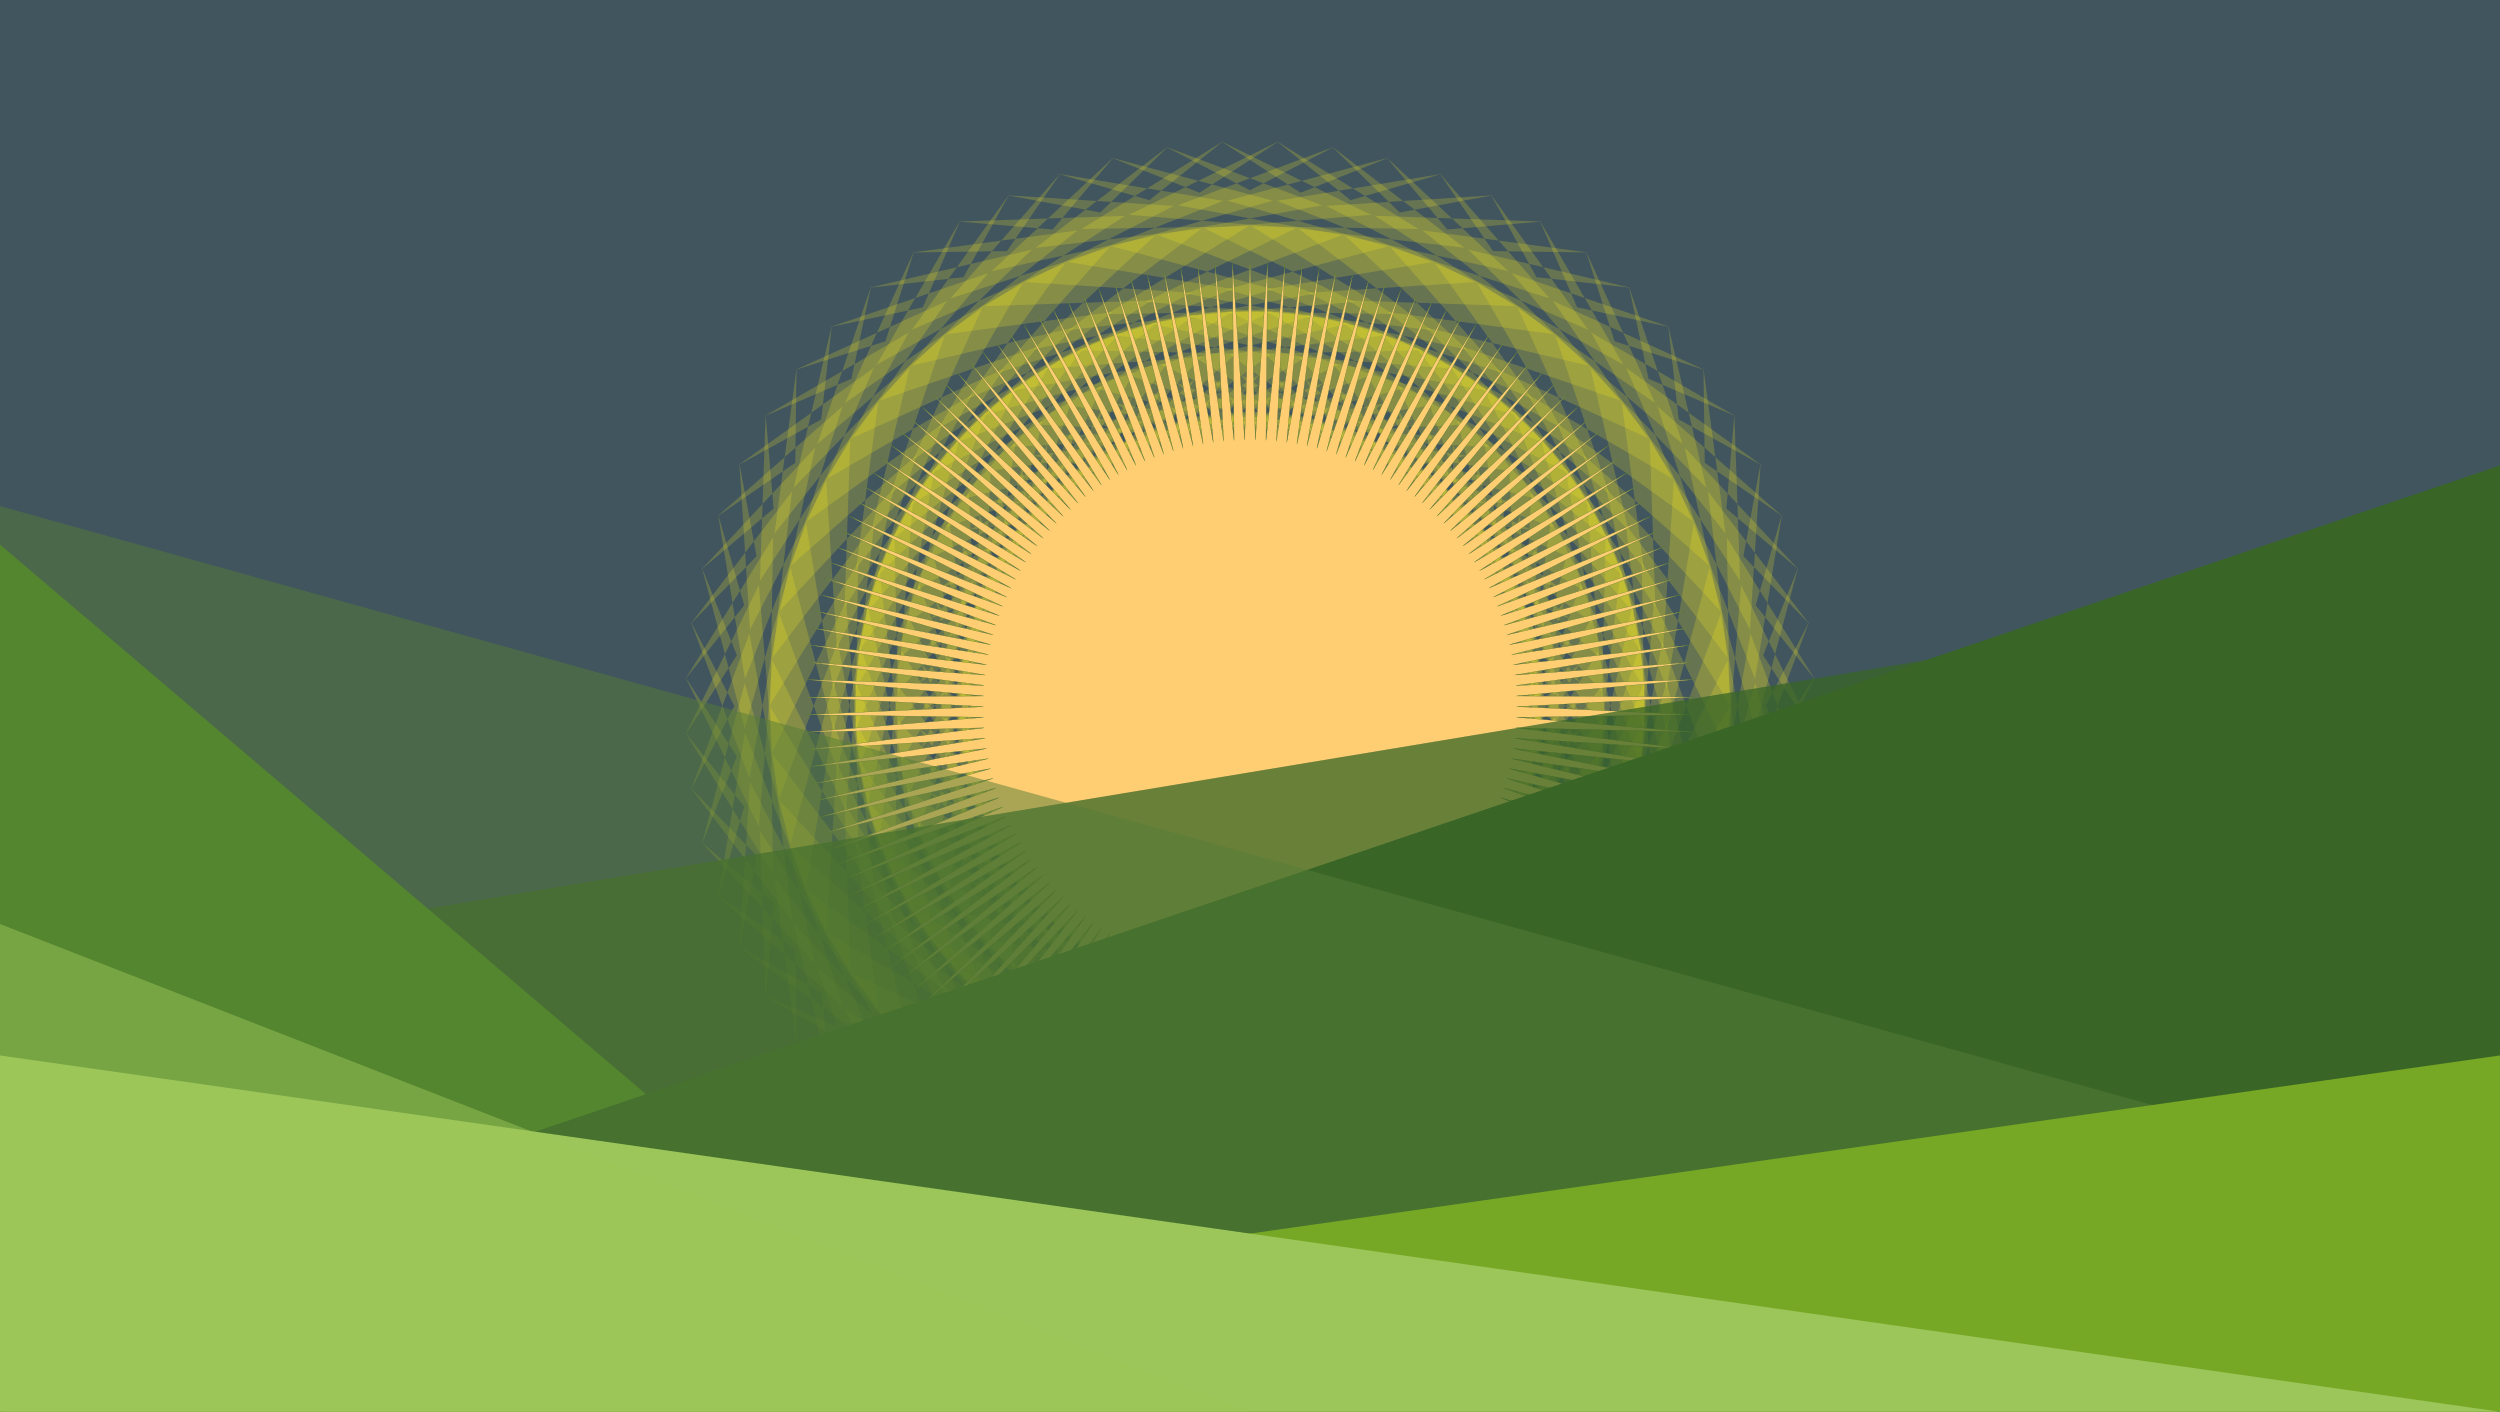
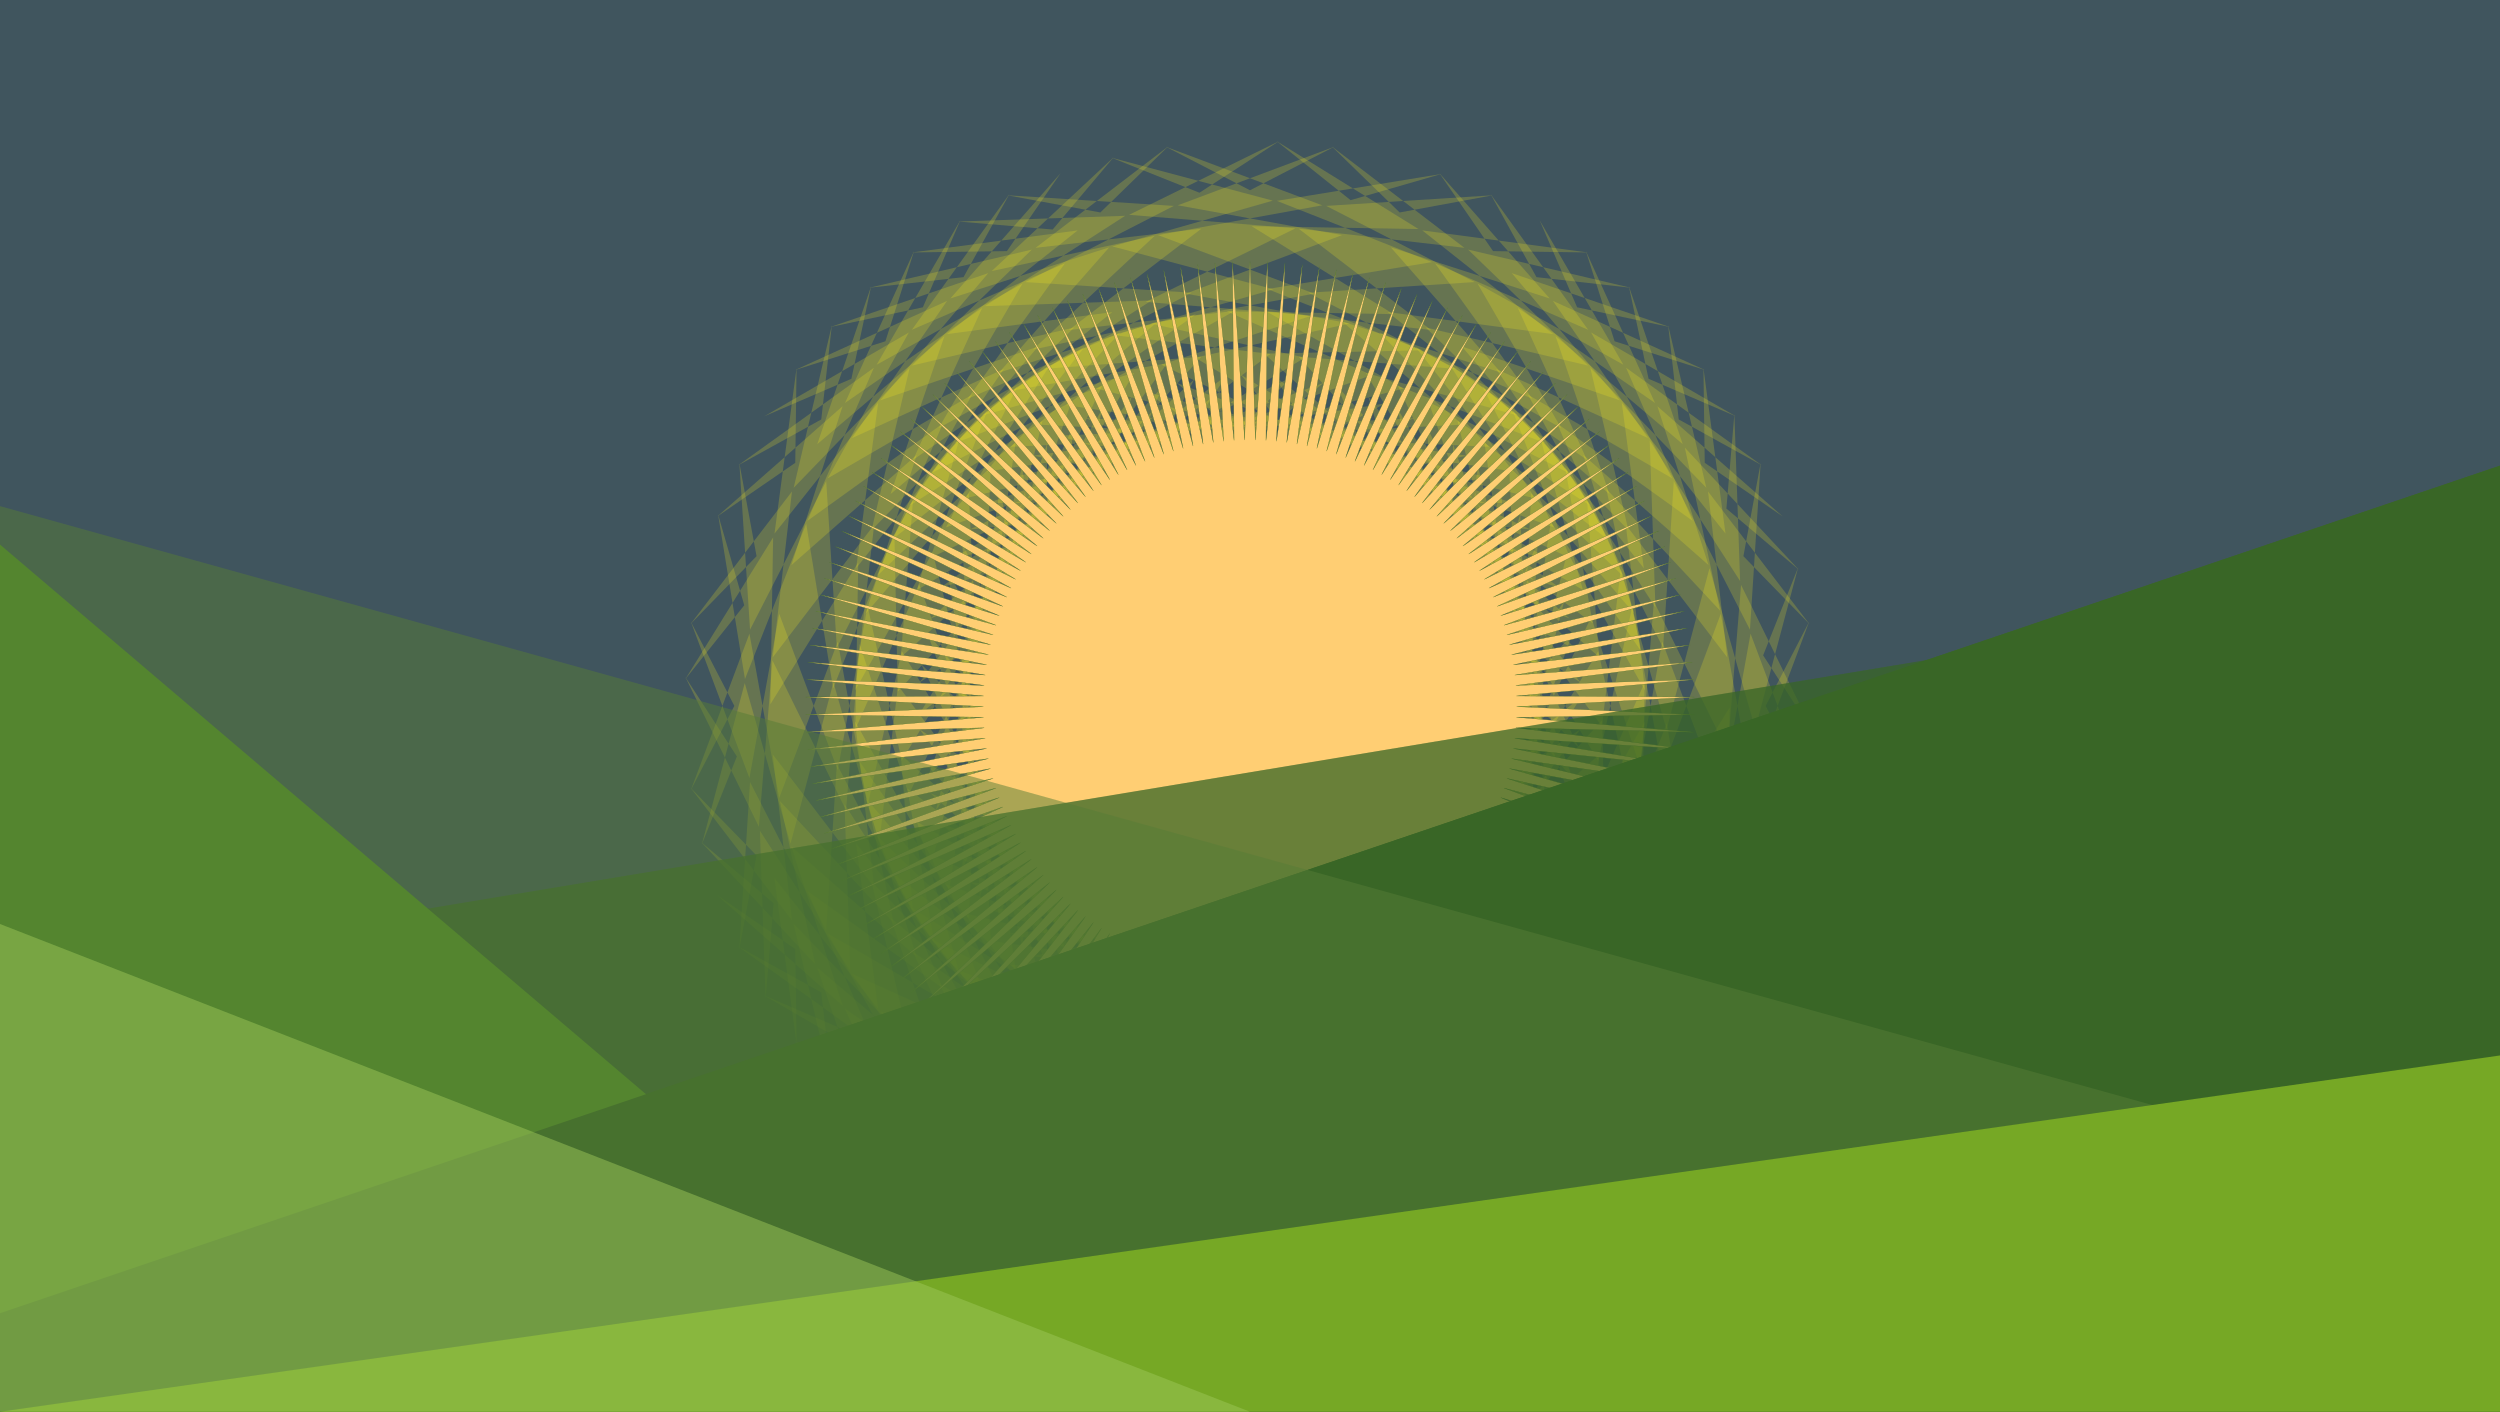
<svg xmlns="http://www.w3.org/2000/svg" xml:space="preserve" width="719.666mm" height="406.4mm" version="1.0" style="shape-rendering:geometricPrecision; text-rendering:geometricPrecision; image-rendering:optimizeQuality; fill-rule:evenodd; clip-rule:evenodd" viewBox="0 0 71967 40640">
  <defs>
    <style type="text/css">
   
    .str0 {stroke:#3F6E24;stroke-width:7.62}
    .fil5 {fill:#396626}
    .fil0 {fill:#40555E}
    .fil6 {fill:#528F28}
    .fil8 {fill:#76A825}
    .fil9 {fill:#9CC659}
    .fil2 {fill:#FFCE73}
    .fil3 {fill:yellow}
    .fil1 {fill:#FFF421;fill-opacity:0.2}
    .fil4 {fill:#396626;fill-opacity:0.502}
    .fil7 {fill:#577D36;fill-opacity:0.502}
    .fil10 {fill:#9CC659;fill-opacity:0.502}
   
  </style>
    <mask id="id0">
      <radialGradient id="id1" gradientUnits="userSpaceOnUse" cx="38802" cy="22908" r="14408" fx="38802" fy="22908">
        <stop offset="0" style="stop-opacity:1; stop-color:white" />
        <stop offset="0.831" style="stop-opacity:-127.502; stop-color:white" />
        <stop offset="1" style="stop-opacity:0; stop-color:white" />
      </radialGradient>
      <rect style="fill:url(#id1)" x="24390" y="8724" width="23187" height="23191" />
    </mask>
    <mask id="id2">
      <radialGradient id="id3" gradientUnits="userSpaceOnUse" cx="43372" cy="27479" r="14408" fx="43372" fy="27479">
        <stop offset="0" style="stop-opacity:1; stop-color:white" />
        <stop offset="0.831" style="stop-opacity:-127.502; stop-color:white" />
        <stop offset="1" style="stop-opacity:0; stop-color:white" />
      </radialGradient>
      <rect style="fill:url(#id3)" x="28954" y="13290" width="14058" height="14061" />
    </mask>
  </defs>
  <g id="Layer_x0020_1">
    <rect class="fil0" width="71967" height="40640" />
    <g id="_1704038327936">
      <g>
        <g>
          <g>
            <polygon class="fil1" points="35983,5477 33562,4225 38062,5910 33334,6768 37834,8453 33105,9311 37562,10295 33683,12631 38100,11022 34474,14014 38891,12405 35265,15397 39910,14341 35356,15556 39990,16164 35358,16786 39992,17394 35359,18015 39315,16989 38288,20944 38910,16312 39518,20946 40139,16314 40747,20948 41962,16394 40907,21038 43898,17412 42290,21829 45281,18203 43672,22620 46008,18741 46992,23198 47850,18469 49536,22970 50393,18241 52079,22741 50827,20320 52079,17899 50393,22399 49536,17670 47850,22171 46993,17442 46008,21899 43672,18020 45281,22437 42290,18811 43898,23228 40907,19602 41962,24247 40747,19692 40139,24326 39518,19694 38910,24328 38288,19696 39315,23651 35359,22625 39992,23246 35358,23854 39990,24476 35356,25084 39910,26299 35265,25243 38891,28235 34474,26626 38100,29618 33683,28009 37562,30345 33105,31329 37834,32187 33334,33872 38062,34730 33562,36415 35983,35163 38405,36415 33904,34730 38633,33872 34132,32187 38861,31329 34405,30345 38283,28009 33866,29618 37492,26626 33075,28235 36702,25243 32057,26299 36611,25084 31977,24476 36609,23854 31975,23246 36607,22625 32652,23651 33678,19696 33057,24328 32449,19694 31827,24326 31219,19692 30004,24247 31060,19602 28068,23228 29677,18811 26685,22437 28294,18020 25958,21899 24974,17442 24117,22171 22431,17670 21574,22399 19888,17899 21140,20320 19888,22741 21574,18241 22431,22970 24117,18469 24974,23198 25958,18741 28294,22620 26685,18203 29677,21829 28068,17412 31060,21038 30004,16394 31219,20948 31827,16314 32449,20946 33057,16312 33678,20944 32652,16989 36607,18015 31975,17394 36609,16786 31977,16164 36611,15556 32057,14341 36702,15397 33075,12405 37492,14014 33866,11022 38283,12631 34405,10295 38861,9311 34132,8453 38633,6768 33904,5910 38405,4225 " />
            <polygon class="fil1" points="25488,9824 22890,10651 27264,8661 24527,12611 28901,10620 26164,14570 30011,12115 28920,16509 30906,12248 30457,16928 32443,12667 31994,17346 34532,13316 32171,17395 35878,14548 33042,18263 36748,15417 33912,19131 35983,15609 38054,19132 35218,15417 38925,18263 36089,14548 39796,17395 37435,13316 39973,17346 39524,12667 41510,16928 41061,12248 43047,16509 41956,12115 45803,14570 43066,10620 47440,12611 44702,8661 49077,10651 46479,9824 45652,7227 47643,11601 43693,8864 45683,13238 41733,10500 44188,14348 39794,13257 44055,15242 39375,14794 43636,16779 38957,16331 42987,18869 38908,16508 41755,20214 38040,17378 40887,21085 37172,18249 40695,20320 37172,22391 40887,19555 38040,23262 41755,20426 38908,24132 42987,21771 38957,24309 43636,23861 39375,25846 44055,25398 39794,27383 44188,26292 41733,30140 45683,27402 43693,31776 47643,29039 45652,33413 46479,30816 49077,29989 44702,31979 47440,28029 43066,30020 45803,26070 41956,28525 43047,24131 41061,28392 41510,23712 39524,27973 39973,23294 37435,27324 39796,23245 36089,26092 38925,22377 35218,25223 38054,21509 35983,25031 33912,21509 36748,25223 33042,22377 35878,26092 32171,23245 34532,27324 31994,23294 32443,27973 30457,23712 30906,28392 28920,24131 30011,28525 26164,26070 28901,30020 24527,28029 27264,31979 22890,29989 25488,30816 26314,33413 24324,29039 28274,31776 26284,27402 30234,30140 27778,26292 32173,27383 27912,25398 32591,25846 28330,23861 33010,24309 28979,21771 33058,24133 30212,20426 33927,23262 31080,19555 34795,22391 31272,20320 34795,18249 31080,21085 33927,17378 30212,20214 33058,16508 28979,18869 33010,16331 28330,16779 32591,14794 27912,15242 32173,13257 27778,14348 30234,10500 26284,13238 28274,8864 24324,11601 26314,7227 " />
          </g>
          <g>
            <polygon class="fil1" points="30303,6607 27587,6377 32390,6212 28349,8813 33152,8648 29111,11250 33605,10454 30916,14096 34381,10920 32176,15071 35641,11894 33436,16046 37323,13294 33580,16159 38094,14947 34053,17294 38567,16083 34525,18429 37786,15967 38352,20015 37153,15497 39488,19546 38290,15028 40625,19077 40004,14404 40807,19099 42183,14604 42387,19301 43763,14806 43967,19503 44641,15025 47256,18766 46238,14069 49518,17582 48500,12885 51780,16398 49697,14640 49927,11924 50092,16726 47490,12686 47655,17489 45053,13448 45849,17942 42207,15253 45384,18718 41232,16512 44409,19978 40257,17772 43010,21660 40145,17917 41356,22431 39009,18389 40221,22903 37874,18861 40336,22123 36289,22688 40806,21490 36758,23825 41275,22626 37227,24962 41899,24341 37204,25144 41699,26520 37002,26724 41497,28100 36801,28304 41278,28978 37538,31592 42234,30575 38722,33855 43418,32837 39906,36117 41664,34033 44380,34264 39577,34428 43617,31827 38815,31992 42855,29390 38361,30186 41051,26544 37585,29720 39791,25569 36326,28746 38531,24594 34644,27346 38386,24481 33872,25693 37914,23346 33400,24557 37442,22211 34180,24673 33615,20626 34814,25143 32478,21094 33677,25612 31342,21563 31962,26236 31160,21541 29784,26036 29580,21339 28203,25834 27999,21138 27326,25615 24711,21874 25728,26571 22449,23058 23466,27755 20187,24242 22270,26000 22040,28717 21875,23914 24477,27954 24312,23151 26913,27192 26117,22698 29760,25387 26583,21922 30735,24128 27558,20662 31709,22868 28957,18980 31822,22723 30611,18209 32957,22251 31746,17737 34093,21779 31631,18517 35678,17952 31160,19150 35209,16815 30691,18014 34740,15678 30068,16299 34763,15497 30268,14120 34964,13916 30469,12540 35166,12336 30689,11662 34429,9048 29732,10065 33245,6785 28548,7803 32061,4523 " />
-             <polygon class="fil1" points="22270,14640 20187,16398 23466,12885 22449,17582 25728,14069 24711,18766 27326,15025 27999,19503 28203,14806 29580,19301 29784,14604 31160,19099 31962,14404 31342,19077 33677,15028 32478,19546 34814,15497 33615,20015 34180,15967 37442,18429 33400,16083 37914,17294 33872,14947 38386,16159 34644,13294 38531,16046 36326,11895 39791,15071 37585,10920 41051,14096 38361,10454 42855,11250 38814,8648 43617,8813 39577,6212 44380,6377 41664,6607 39906,4523 43418,7803 38722,6785 42234,10065 37538,9048 41278,11662 36801,12336 41497,12540 37002,13916 41699,14120 37204,15496 41899,16299 37227,15678 41275,18014 36758,16815 40806,19150 36289,17952 40336,18517 37874,21779 40221,17737 39009,22251 41356,18209 40145,22723 43010,18980 40257,22868 44409,20662 41232,24128 45384,21922 42207,25387 45849,22698 45053,27192 47655,23151 47490,27954 50092,23914 49927,28717 49697,26000 51780,24242 48500,27755 49518,23058 46238,26571 47256,21874 44641,25615 43967,21138 43763,25834 42387,21339 42183,26036 40807,21541 40004,26236 40625,21563 38290,25612 39488,21094 37153,25143 38352,20626 37786,24673 34525,22211 38567,24557 34053,23346 38094,25693 33580,24481 37323,27346 33436,24594 35641,28746 32176,25569 34381,29720 30916,26544 33605,30186 29112,29390 33152,31992 28349,31827 32390,34428 27587,34264 30303,34033 32061,36117 28548,32837 33245,33855 29732,30575 34429,31592 30689,28978 35166,28304 30469,28100 34964,26724 30268,26520 34763,25144 30068,24341 34740,24962 30691,22626 35209,23825 31160,21490 35678,22688 31631,22123 34093,18861 31746,22903 32957,18389 30611,22431 31822,17917 28957,21660 31709,17772 27558,19978 30735,16512 26583,18718 29760,15253 26117,17942 26913,13448 24312,17489 24477,12686 21875,16726 22040,11924 " />
          </g>
        </g>
        <g>
          <g>
-             <polygon class="fil1" points="33088,5762 30468,5006 35211,5782 30741,7545 35484,8320 31013,10084 35576,10180 32227,13227 36246,10788 33273,14429 37291,11990 34318,15631 38668,13690 34438,15770 39102,15462 34680,16976 39344,16668 34922,18181 38601,16403 38366,20482 38071,15818 39572,20244 39278,15580 40778,20006 41081,15303 40952,20064 43179,15924 42463,20570 44690,16430 43973,21076 45508,16816 47342,20995 47261,16190 49792,20275 49710,15470 52242,19555 50541,17424 51297,14805 50522,19548 48758,15077 47983,19820 46220,15350 46124,19912 43076,16564 45516,20583 41874,17610 44314,21628 40672,18655 42613,23005 40533,18775 40841,23439 39328,19017 39635,23680 38122,19258 39901,22938 35821,22702 40485,22408 36059,23909 40724,23614 36297,25115 41001,25418 36239,25289 40380,27516 35733,26800 39874,29026 35227,28310 39487,29844 35309,31679 40114,31598 36029,34129 40834,34047 36748,36578 38879,34878 41498,35634 36755,34858 41226,33095 36483,32320 40954,30556 36391,30460 39739,27413 35721,29852 38694,26211 34675,28650 37648,25009 33299,26950 37528,24870 32865,25178 37287,23664 32623,23972 37045,22459 33366,24237 33601,20158 33895,24822 32395,20396 32689,25060 31188,20634 30885,25337 31014,20576 28788,24716 29504,20070 27277,24210 27993,19564 26459,23824 24624,19645 24706,24450 22175,20365 22256,25170 19725,21085 21425,23216 20670,25835 21445,21092 23208,25563 23984,20820 25747,25290 25843,20728 28891,24076 26451,20058 30093,23030 27653,19012 31295,21985 29353,17635 31433,21865 31126,17201 32639,21623 32331,16960 33844,21382 32066,17703 36146,17938 31481,18232 35908,16731 31243,17026 35669,15525 30966,15222 35727,15351 31587,13124 36233,13841 32093,11614 36739,12330 32479,10796 36658,8961 31853,9043 35938,6511 31133,6593 35218,4062 " />
            <polygon class="fil1" points="23642,12074 21255,13391 25157,10586 23243,14994 27145,12188 25231,16596 28525,13438 28312,17961 29429,13394 29901,18071 31018,13505 31491,18182 33194,13734 31673,18195 34754,14680 32697,18877 35777,15362 33720,19558 35064,15699 37783,18750 34276,15660 38467,17729 34961,14639 39152,16708 36040,13167 39316,16625 37963,12123 40742,15915 39389,11413 42168,15205 40240,11108 44493,12765 41037,9425 45716,10524 42260,7184 46939,8283 44230,7978 42912,5592 45718,9494 41309,7580 44115,11482 39707,9567 42865,12862 38343,12649 42909,13765 38232,14238 42799,15354 38121,15827 42570,17530 38108,16010 41623,19090 37427,17034 40942,20114 36745,18057 40604,19401 37553,22119 40643,18613 38574,22804 41665,19298 39596,23489 43136,20377 39678,23653 44180,22299 40388,25078 44890,23725 41099,26504 45196,24577 43538,28829 46878,25374 45780,30052 49120,26597 48021,31275 48325,28566 50711,27249 46809,30054 48724,25646 44822,28452 46736,24044 43442,27202 43654,22679 42538,27246 42065,22569 40949,27135 40476,22458 38773,26906 40293,22445 37213,25960 39270,21763 36190,25278 38246,21082 36902,24941 34184,21890 37690,24980 33499,22911 37006,26001 32815,23933 35926,27473 32651,24015 34004,28517 31225,24725 32578,29227 29799,25435 31726,29532 27474,27875 30930,31215 26251,30116 29706,33456 25028,32358 27737,32662 29055,35048 26249,31146 30657,33060 27852,29158 32260,31073 29101,27778 33624,27991 29057,26875 33735,26402 29168,25286 33845,24813 29397,23110 33858,24630 30343,21550 34540,23606 31025,20526 35222,22583 31362,21239 34414,18521 31323,22027 33392,17836 30302,21342 32371,17151 28831,20263 32289,16988 27786,18341 31578,15562 27076,16915 30868,14136 26771,16063 28428,11811 25088,15266 26187,10588 22847,14043 23946,9365 " />
          </g>
          <g>
            <polygon class="fil1" points="27737,7978 25028,8283 29706,7184 26251,10524 30929,9425 27474,12765 31726,11108 29799,15205 32578,11413 31225,15915 34004,12123 32651,16625 35926,13167 32815,16708 37006,14639 33499,17729 37690,15660 34184,18750 36902,15699 38246,19558 36190,15362 39270,18877 37213,14680 40293,18195 38773,13734 40476,18182 40949,13505 42065,18071 42538,13394 43654,17961 43442,13438 46736,16596 44822,12188 48724,14994 46809,10586 50711,13391 48325,12074 48021,9365 49120,14043 45780,10588 46878,15266 43538,11811 45196,16063 41099,14136 44890,16915 40388,15562 44180,18341 39678,16988 43136,20263 39596,17151 41665,21342 38574,17836 40643,22027 37553,18521 40604,21239 36745,22583 40942,20526 37427,23606 41623,21550 38108,24630 42570,23110 38121,24813 42799,25286 38232,26402 42909,26875 38343,27991 42865,27778 39707,31073 44115,29158 41309,33060 45718,31146 42912,35048 44230,32662 46939,32358 42260,33456 45716,30116 41037,31215 44493,27875 40240,29532 42168,25435 39389,29227 40742,24725 37963,28517 39316,24015 36040,27473 39152,23933 34961,26001 38467,22911 34276,24980 37783,21890 35064,24941 33720,21082 35777,25278 32697,21763 34754,25960 31673,22445 33194,26906 31491,22458 31018,27135 29901,22569 29429,27246 28312,22679 28525,27202 25231,24044 27145,28452 23243,25646 25157,30054 21255,27249 23642,28566 23946,31275 22847,26597 26187,30052 25088,25374 28428,28829 26771,24577 30868,26504 27076,23725 31578,25078 27786,22299 32289,23653 28831,20377 32371,23489 30302,19298 33392,22804 31323,18613 34414,22119 31362,19401 35222,18057 31025,20114 34540,17034 30343,19090 33858,16010 29397,17530 33845,15827 29168,15354 33735,14238 29057,13765 33624,12649 29101,12862 32260,9567 27852,11482 30657,7580 26249,9494 29055,5592 " />
            <polygon class="fil1" points="21425,17424 19725,19555 22256,15470 22175,20275 24706,16190 24624,20995 26459,16816 27993,21076 27277,16430 29504,20570 28788,15924 31014,20064 30885,15303 31188,20006 32689,15580 32395,20244 33895,15818 33601,20482 33366,16403 37045,18181 32623,16668 37287,16976 32865,15462 37528,15770 33299,13690 37648,15631 34675,11990 38694,14429 35721,10788 39739,13227 36391,10180 40954,10084 36483,8320 41226,7545 36755,5782 41498,5006 38879,5762 36748,4062 40834,6593 36029,6511 40114,9043 35309,8961 39487,10796 35228,12330 39874,11614 35733,13841 40380,13124 36239,15351 41001,15222 36297,15525 40724,17026 36059,16731 40485,18232 35821,17938 39901,17703 38122,21382 39635,16960 39328,21623 40841,17201 40533,21865 42613,17635 40672,21985 44314,19012 41874,23030 45516,20057 43076,24076 46124,20728 46220,25290 47983,20820 48758,25563 50522,21092 51297,25835 50541,23216 52242,21085 49710,25170 49792,20365 47261,24450 47342,19645 45508,23824 43973,19564 44690,24210 42463,20070 43179,24716 40952,20576 41081,25337 40778,20634 39278,25060 39572,20396 38071,24822 38366,20158 38601,24237 34922,22459 39344,23972 34680,23664 39102,25178 34438,24870 38668,26950 34318,25009 37291,28650 33273,26211 36246,29852 32227,27413 35576,30460 31013,30556 35484,32320 30741,33095 35211,34858 30468,35634 33088,34878 35218,36578 31133,34047 35938,34129 31853,31598 36658,31679 32479,29844 36739,28310 32093,29026 36233,26800 31587,27516 35727,25289 30966,25418 35669,25115 31243,23614 35908,23909 31481,22408 36146,22702 32066,22938 33844,19258 32331,23680 32639,19017 31126,23439 31433,18775 29353,23005 31295,18655 27653,21628 30093,17610 26451,20583 28891,16564 25843,19913 25747,15350 23984,19820 23208,15077 21445,19548 20670,14805 " />
          </g>
        </g>
      </g>
      <g>
        <g>
          <g>
            <polygon class="fil1" points="34528,5548 31996,4540 36640,5776 32018,7093 36662,8329 32040,9646 36572,10189 32941,12893 37179,10859 33863,14192 38102,12158 34786,15491 39305,13985 34892,15640 39563,15791 35014,16864 39685,17015 35136,18087 38972,16678 38338,20715 38503,16044 39562,20596 39727,15926 40786,20478 41548,15826 40953,20552 43575,16650 42407,21204 45029,17302 43861,21855 45805,17766 47222,22105 47611,17315 49730,21629 50120,16839 52238,21152 50755,18865 51764,16333 50527,20977 49211,16355 47974,20999 46657,16377 46115,20908 43410,17277 45444,21516 42111,18200 44145,22438 40813,19123 42318,23642 40663,19229 40512,23900 39439,19351 39288,24022 38216,19473 39625,23309 35588,22675 40259,22839 35707,23899 40378,24063 35826,25123 40477,25885 35751,25290 39653,27912 35100,26744 39002,29366 34448,28197 38537,30142 34198,31558 38988,31948 34675,34067 39465,34456 35151,36575 37438,35092 39971,36100 35327,34864 39949,33547 35304,32311 39926,30994 35395,30451 39026,27747 34788,29781 38103,26448 33865,28482 37181,25149 32662,26655 37075,25000 32404,24849 36953,23776 32281,23625 36830,22553 32994,23962 33628,19925 33464,24596 32405,20044 32240,24715 31181,20162 30418,24814 31013,20088 28391,23990 29560,19436 26938,23338 28106,18785 26161,22874 24745,18535 24355,23325 22237,19012 21847,23801 19728,19488 21212,21775 20203,24307 21439,19663 22756,24285 23992,19641 25309,24263 25852,19732 28557,23363 26523,19124 29855,22440 27821,18202 31154,21517 29648,16998 31304,21412 31455,16740 32527,21289 32678,16618 33751,21167 32341,17331 36378,17965 31708,17801 36260,16741 31589,16577 36141,15517 31490,14755 36215,15350 32313,12728 36867,13896 32965,11274 37519,12443 33430,10498 37768,9082 32978,8692 37292,6573 32502,6184 36815,4065 " />
            <polygon class="fil1" points="24509,10904 22005,11981 26163,9571 23826,13771 27984,11361 25647,15560 29235,12740 28580,17220 30139,12785 30151,17486 31710,13051 31722,17752 33853,13492 31903,17783 35312,14587 32854,18562 36264,15365 33806,19340 35522,15631 37928,18934 34741,15515 38709,17985 35523,14566 39491,17035 36741,13207 39662,16970 38757,12357 41151,16403 40245,11790 42639,15835 41123,11569 45192,13635 42081,9973 46629,11525 43518,7862 48066,9414 45400,8846 44322,6342 46732,10500 42533,8163 44942,12321 40743,9984 43563,13572 39083,12917 43518,14476 38817,14488 43253,16046 38552,16059 42811,18189 38520,16239 41717,19649 37742,17191 40938,20601 36963,18142 40672,19858 37369,22265 40788,19078 38318,23046 41738,19859 39268,23827 43096,21078 39334,23999 43947,23093 39901,25487 44514,24582 40468,26976 44734,25460 42668,29529 46330,26417 44778,30966 48441,27854 46889,32403 47457,29736 49961,28659 45803,31069 48140,26869 43982,29279 46319,25080 42731,27900 43386,23420 41828,27855 41815,23154 40257,27589 40245,22888 38114,27148 40064,22857 36654,26054 39113,22079 35703,25275 38161,21300 36445,25009 34039,21706 37225,25125 33257,22655 36444,26074 32476,23605 35226,27433 32305,23670 33210,28283 30816,24237 31721,28851 29327,24805 30844,29071 26775,27005 29886,30667 25338,29115 28449,32778 23901,31226 26567,31794 27644,34298 25235,30140 29434,32477 27024,28319 31224,30656 28403,27068 32883,27723 28448,26164 33149,26152 28714,24594 33415,24582 29155,22451 33446,24401 30250,20991 34225,23449 31028,20039 35004,22498 31295,20782 34598,18375 31178,21562 33648,17594 30229,20781 32699,16813 28871,19562 32633,16641 28020,17547 32066,15153 27453,16058 31499,13664 27233,15181 29299,11111 25636,14223 27188,9674 23526,12786 25078,8238 " />
          </g>
          <g>
            <polygon class="fil1" points="28986,7229 26261,7267 31024,6632 27258,9617 32022,8982 28256,11967 32650,10735 30330,14623 33467,11122 31680,15470 34817,11969 33029,16316 36628,13196 33184,16414 37558,14766 33765,17498 38139,15850 34346,18581 37351,15812 38310,19784 36675,15406 39395,19206 37760,14828 40481,18628 39405,14039 40664,18633 41593,14024 42256,18678 43185,14070 43849,18724 44080,14202 47049,17668 45576,13094 49184,16268 47711,11694 51320,14868 49074,13323 49037,10597 49672,15361 46686,11595 47321,16358 44336,12592 45569,16986 41680,14667 45181,17804 40834,16016 44335,19154 39987,17366 43107,20964 39889,17521 41537,21894 38805,18102 40454,22475 37722,18683 40492,21688 36519,22647 40898,21011 37098,23732 41476,22097 37676,24817 42265,23742 37671,25001 42279,25930 37625,26593 42233,27522 37579,28185 42101,28417 38635,31386 43209,29913 40035,33521 44610,32048 41435,35656 42980,33411 45706,33373 40942,34008 44709,31023 39945,31658 43711,28673 39317,29905 41636,26017 38499,29518 40287,25170 37150,28671 38938,24324 35339,27444 38783,24226 34409,25874 38201,23142 33828,24790 37620,22059 34616,24829 33656,20856 35292,25234 32571,21434 34207,25812 31486,22012 32561,26601 31303,22007 30374,26616 29710,21962 28781,26570 28118,21916 27886,26438 24917,22972 26390,27546 22782,24372 24255,28946 20647,25772 22893,27317 22930,30043 22295,25279 25280,29045 24645,24282 27631,28048 26398,23654 30286,25973 26785,22836 31133,24624 27632,21487 31980,23274 28859,19676 32078,23119 30429,18746 33161,22538 31513,18165 34245,21957 31475,18952 35447,17993 31069,19629 34869,16908 30491,18543 34291,15823 29702,16898 34296,15639 29687,14710 34342,14047 29733,13118 34387,12455 29865,12223 33332,9254 28757,10727 31932,7119 27357,8592 30532,4984 " />
            <polygon class="fil1" points="21779,16011 19878,17965 22798,14148 22245,18922 25165,15104 24613,19878 26848,15899 27958,20289 27700,15595 29511,19934 29253,15240 31063,19578 31402,14827 31242,19538 33169,15280 32419,19893 34346,15635 33597,20248 33762,16165 37250,18296 32997,16356 37608,17119 33356,15180 37967,15943 33961,13459 38100,15817 35498,11902 39258,14723 36656,10808 40416,13630 37383,10269 41933,10620 37657,8427 42453,8120 38177,5927 42973,5621 40292,6116 38338,4215 42156,7134 37382,6582 41199,9502 36425,8949 40404,11185 36014,12294 40708,12037 36370,13847 41064,13590 36725,15400 41476,15738 36766,15579 41024,17506 36410,16756 40668,18683 36055,17933 40138,18099 38008,21586 39947,17334 39184,21945 41123,17693 40360,22304 42844,18298 40486,22437 44402,19835 41580,23595 45495,20993 42674,24753 46035,21719 45683,26270 47876,21994 48183,26790 50376,22513 50683,27309 50187,24629 52088,22675 49169,26492 49721,21719 46802,25536 47354,20762 45118,24741 44009,20351 44266,25045 42456,20706 42713,25400 40903,21062 40565,25813 40724,21102 38797,25360 39547,20747 37620,25005 38370,20392 38204,24475 34717,22344 38969,24284 34358,23521 38611,25460 34000,24697 38005,27181 33867,24823 36469,28738 32709,25917 35310,29832 31550,27010 34584,30371 30034,30020 34310,32213 29514,32520 33790,34713 28994,35019 31675,34524 33628,36425 29811,33506 34585,34058 30767,31138 35541,31691 31563,29455 35952,28346 31258,28603 35597,26793 30903,27050 35241,25240 30490,24902 35201,25061 30943,23134 35556,23884 31298,21957 35911,22707 31828,22541 33959,19054 32019,23306 32783,18695 30843,22948 31607,18337 29122,22342 31480,18204 27565,20805 30387,17045 26471,19647 29293,15887 25932,18921 26284,14370 24090,18646 23784,13850 21591,18127 21284,13331 " />
          </g>
        </g>
        <g>
          <g>
            <polygon class="fil1" points="31675,6116 28994,5621 33790,5927 29514,8120 34310,8427 30034,10620 34584,10269 31550,13630 35310,10808 32709,14723 36468,11902 33867,15817 38005,13459 34000,15943 38611,15180 34358,17119 38969,16356 34717,18296 38204,16165 38370,20248 37620,15635 39547,19893 38797,15280 40724,19538 40565,14827 40903,19578 42713,15240 42456,19934 44266,15595 44009,20289 45118,15899 47354,19878 46802,15104 49721,18922 49169,14148 52088,17965 50187,16011 50683,13331 50376,18127 48183,13850 47876,18646 45683,14370 46035,18921 42674,15887 45495,19647 41580,17045 44402,20805 40486,18204 42845,22342 40360,18337 41123,22948 39184,18695 39947,23306 38008,19054 40138,22541 36055,22707 40668,21957 36410,23884 41024,23134 36766,25061 41476,24902 36725,25240 41064,27050 36370,26793 40708,28603 36014,28346 40404,29455 36425,31691 41199,31138 37382,34058 42156,33506 38338,36425 40292,34524 42973,35019 38177,34713 42453,32520 37657,32213 41933,30020 37383,30371 40416,27010 36656,29832 39258,25917 35498,28739 38100,24823 33961,27181 37967,24697 33356,25460 37608,23521 32997,24284 37250,22345 33762,24475 33597,20392 34347,25005 32419,20747 33169,25360 31242,21102 31402,25813 31063,21062 29253,25400 29511,20706 27700,25045 27958,20351 26848,24741 24613,20762 25165,25536 22245,21719 22798,26492 19878,22675 21779,24629 21284,27309 21591,22513 23784,26790 24090,21994 26284,26270 25932,21719 29293,24753 26471,20993 30387,23595 27565,19835 31480,22437 29122,18298 31607,22304 30843,17693 32783,21945 32019,17334 33959,21586 31828,18099 35911,17933 31298,18683 35556,16756 30943,17506 35201,15579 30490,15738 35241,15400 30903,13590 35597,13847 31258,12037 35952,12294 31563,11185 35541,8949 30767,9502 34585,6582 29811,7134 33628,4215 " />
            <polygon class="fil1" points="22893,13323 20647,14868 24255,11694 22782,16268 26390,13094 24917,17668 27886,14202 28118,18724 28781,14070 29710,18678 30374,14024 31303,18633 32561,14039 31486,18628 34207,14828 32571,19206 35292,15406 33656,19784 34616,15812 37620,18581 33828,15850 38201,17498 34409,14766 38783,16414 35339,13196 38938,16317 37150,11969 40287,15470 38499,11122 41636,14623 39317,10735 43711,11967 39945,8982 44709,9617 40942,6632 45706,7267 42980,7229 41435,4984 44610,8592 40035,7119 43209,10727 38635,9254 42101,12223 37579,12455 42233,13118 37625,14047 42279,14710 37671,15639 42265,16898 37676,15823 41476,18543 37098,16908 40898,19629 36519,17993 40492,18952 37722,21957 40454,18165 38805,22538 41537,18746 39889,23119 43107,19676 39987,23274 44335,21487 40834,24624 45181,22836 41680,25973 45569,23654 44336,28048 47321,24282 46686,29045 49672,25279 49037,30043 49074,27317 51320,25772 47711,28946 49184,24372 45576,27546 47049,22972 44080,26438 43849,21916 43185,26570 42256,21962 41593,26616 40664,22007 39405,26601 40481,22012 37760,25812 39395,21434 36675,25234 38310,20856 37351,24829 34346,22059 38139,24790 33765,23142 37558,25874 33184,24226 36628,27444 33029,24324 34817,28671 31680,25170 33467,29518 30330,26017 32650,29905 28256,28673 32022,31658 27258,31023 31024,34008 26261,33373 28986,33411 30532,35656 27357,32048 31932,33521 28757,29913 33332,31386 29865,28417 34387,28185 29733,27522 34342,26593 29687,25930 34296,25001 29702,23742 34291,24817 30491,22097 34869,23732 31069,21011 35447,22647 31475,21688 34245,18683 31513,22475 33161,18102 30430,21894 32078,17521 28859,20964 31980,17366 27632,19154 31133,16016 26785,17804 30286,14667 26398,16986 27631,12592 24645,16358 25280,11595 22295,15361 22930,10597 " />
          </g>
          <g>
            <polygon class="fil1" points="26567,8846 23901,9414 28449,7862 25338,11525 29886,9973 26775,13635 30844,11569 29327,15835 31721,11790 30816,16403 33210,12357 32305,16970 35226,13207 32476,17035 36444,14566 33257,17985 37225,15515 34039,18934 36445,15631 38161,19340 35703,15365 39112,18562 36654,14587 40064,17783 38114,13492 40245,17752 40257,13051 41815,17486 41828,12785 43386,17220 42731,12740 46319,15560 43982,11361 48140,13771 45803,9571 49961,11981 47457,10904 46889,8238 48441,12786 44778,9674 46330,14223 42668,11111 44734,15181 40468,13664 44514,16058 39901,15153 43947,17547 39334,16641 43096,19562 39268,16813 41738,20781 38318,17594 40788,21562 37369,18375 40672,20782 36963,22498 40938,20039 37742,23449 41717,20991 38520,24401 42811,22451 38552,24582 43253,24594 38817,26152 43518,26164 39083,27723 43563,27068 40743,30656 44942,28319 42533,32477 46732,30140 44322,34298 45400,31794 48066,31226 43518,32778 46629,29115 42081,30667 45192,27005 41123,29071 42639,24805 40245,28851 41151,24237 38757,28283 39662,23670 36741,27433 39491,23605 35523,26074 38709,22655 34741,25125 37928,21706 35522,25009 33806,21300 36264,25275 32854,22079 35312,26054 31903,22857 33853,27148 31722,22888 31710,27589 30151,23154 30139,27855 28580,23420 29235,27900 25647,25080 27984,29279 23826,26869 26163,31069 22005,28659 24509,29736 25078,32403 23526,27854 27188,30966 25636,26417 29299,29529 27233,25459 31499,26976 27453,24582 32066,25487 28020,23093 32633,23999 28871,21078 32699,23827 30229,19859 33648,23046 31178,19078 34598,22265 31295,19858 35004,18142 31028,20601 34225,17191 30250,19649 33446,16239 29155,18189 33415,16059 28714,16046 33149,14488 28448,14476 32883,12917 28403,13572 31224,9984 27024,12321 29434,8163 25235,10500 27644,6342 " />
-             <polygon class="fil1" points="21212,18865 19728,21152 21847,16839 22237,21629 24355,17315 24745,22105 26161,17766 28106,21855 26938,17302 29559,21204 28391,16650 31013,20552 30418,15826 31181,20478 32240,15926 32405,20596 33464,16044 33628,20715 32994,16678 36830,18087 32281,17015 36953,16864 32404,15791 37075,15640 32662,13985 37181,15491 33865,12158 38103,14192 34788,10859 39026,12893 35395,10189 39926,9646 35304,8329 39949,7093 35327,5776 39971,4540 37438,5548 35151,4065 39465,6184 34675,6573 38988,8692 34198,9082 38537,10498 34448,12443 39002,11274 35100,13896 39653,12728 35751,15350 40477,14755 35826,15517 40378,16577 35707,16741 40259,17801 35588,17965 39625,17331 38216,21167 39288,16618 39439,21289 40512,16740 40663,21412 42318,16998 40813,21517 44145,18202 42111,22440 45444,19124 43410,23363 46115,19732 46657,24263 47974,19641 49211,24285 50527,19663 51764,24307 50755,21775 52238,19488 50120,23801 49730,19012 47611,23325 47222,18535 45805,22874 43861,18785 45029,23338 42407,19436 43575,23990 40953,20088 41548,24814 40786,20162 39727,24714 39562,20044 38503,24596 38338,19925 38972,23962 35136,22553 39685,23625 35014,23776 39563,24849 34892,25000 39305,26655 34786,25149 38102,28482 33863,26448 37179,29781 32941,27747 36572,30451 32040,30994 36662,32311 32018,33547 36640,34864 31996,36100 34528,35092 36815,36575 32502,34457 37292,34067 32978,31948 37768,31558 33430,30142 37519,28197 32965,29366 36867,26744 32313,27912 36215,25290 31490,25885 36141,25123 31589,24063 36260,23899 31708,22839 36378,22675 32341,23309 33751,19473 32678,24022 32527,19351 31455,23900 31304,19229 29648,23642 31154,19123 27821,22438 29855,18200 26523,21516 28557,17277 25852,20908 25309,16377 23992,20999 22756,16355 21439,20977 20203,16333 " />
          </g>
        </g>
      </g>
    </g>
    <g id="_1704038334496">
      <polygon class="fil2 str0" points="35983,7528 36138,12668 36490,7537 36443,12680 36992,7567 36744,12703 37490,7616 37041,12738 37982,7683 37334,12784 38468,7769 37623,12841 38948,7874 37908,12909 39422,7996 38189,12987 39888,8135 38465,13075 40346,8292 38737,13174 40797,8465 39004,13282 41239,8654 39266,13401 41672,8859 39522,13528 42096,9080 39774,13665 42510,9316 40019,13811 42914,9567 40259,13966 43309,9832 40492,14129 43692,10110 40720,14301 44064,10403 40940,14481 44425,10709 41154,14669 44775,11027 41361,14864 45112,11358 41560,15067 45437,11702 41752,15278 45749,12057 41936,15495 46048,12424 42112,15719 46334,12802 42279,15949 46606,13191 42438,16186 46864,13590 42589,16429 47107,13999 42730,16677 47335,14418 42862,16931 47548,14847 42985,17190 47746,15285 43099,17455 47927,15731 43202,17724 48092,16185 43296,17998 48240,16648 43379,18276 48371,17118 43452,18559 48484,17594 43514,18846 48579,18078 43566,19137 48656,18567 43606,19433 48714,19062 43636,19732 48754,19562 43653,20035 48773,20066 43659,20342 48773,20574 43653,20648 48754,21078 43636,20951 48714,21578 43606,21251 48656,22073 43566,21546 48579,22562 43514,21837 48484,23046 43452,22124 48371,23523 43379,22407 48240,23992 43296,22686 48092,24455 43202,22960 47927,24909 43099,23229 47746,25355 42985,23493 47548,25793 42862,23752 47335,26222 42730,24006 47107,26641 42589,24255 46864,27050 42438,24497 46606,27450 42279,24734 46334,27838 42112,24965 46048,28216 41936,25189 45749,28583 41752,25406 45437,28938 41560,25616 45112,29282 41361,25819 44775,29613 41154,26015 44425,29931 40940,26203 44064,30237 40720,26383 43692,30530 40492,26554 43309,30809 40259,26718 42914,31073 40019,26872 42510,31324 39774,27018 42096,31560 39522,27155 41672,31781 39266,27283 41239,31986 39004,27401 40797,32175 38737,27509 40346,32348 38465,27608 39888,32505 38189,27696 39422,32644 37908,27774 38948,32766 37623,27842 38468,32871 37334,27899 37982,32957 37041,27945 37490,33024 36744,27980 36992,33073 36443,28004 36490,33103 36138,28016 35983,33112 35830,28016 35477,33103 35525,28004 34974,33073 35224,27980 34477,33024 34927,27945 33985,32957 34634,27899 33498,32871 34344,27842 33018,32766 34059,27775 32545,32644 33779,27696 32079,32505 33502,27608 31620,32348 33231,27509 31170,32175 32964,27401 30728,31986 32702,27283 30295,31781 32446,27155 29871,31560 32194,27018 29456,31324 31949,26872 29052,31073 31709,26718 28658,30809 31476,26554 28275,30530 31248,26383 27902,30237 31028,26203 27541,29931 30814,26015 27192,29613 30607,25819 26855,29282 30408,25616 26530,28938 30216,25406 26217,28583 30032,25189 25918,28216 29856,24965 25632,27838 29689,24734 25361,27449 29529,24497 25103,27050 29379,24255 24860,26641 29238,24006 24631,26222 29105,23752 24418,25793 28983,23493 24221,25355 28869,23229 24039,24909 28766,22960 23875,24455 28672,22686 23727,23992 28589,22407 23596,23522 28516,22124 23482,23046 28454,21837 23387,22562 28402,21546 23310,22073 28362,21251 23252,21578 28332,20951 23213,21078 28314,20648 23193,20574 28309,20342 23193,20066 28314,20035 23213,19562 28332,19732 23252,19062 28362,19433 23310,18567 28402,19137 23387,18078 28454,18846 23482,17594 28516,18559 23596,17118 28589,18276 23727,16648 28672,17998 23875,16185 28766,17724 24039,15731 28869,17455 24221,15285 28983,17190 24418,14847 29105,16931 24631,14418 29238,16677 24860,13999 29379,16429 25103,13590 29529,16186 25361,13191 29688,15949 25633,12802 29856,15719 25918,12424 30032,15495 26217,12057 30216,15278 26530,11702 30408,15067 26855,11358 30607,14864 27192,11027 30814,14669 27541,10709 31028,14481 27902,10403 31248,14301 28275,10110 31476,14129 28658,9831 31709,13966 29052,9567 31949,13811 29457,9316 32194,13665 29871,9080 32446,13528 30295,8859 32702,13401 30728,8654 32964,13282 31170,8465 33231,13174 31620,8292 33502,13076 32079,8135 33779,12987 32545,7996 34059,12909 33018,7874 34344,12841 33498,7769 34634,12784 33985,7683 34927,12738 34477,7616 35224,12703 34975,7567 35525,12680 35477,7538 35830,12668 " />
      <polygon class="fil3 str0" style="mask:url(#id0)" points="35983,8728 36123,13386 36442,8737 36400,13397 36897,8764 36672,13418 37348,8808 36942,13450 37794,8869 37208,13491 38235,8947 37470,13543 38670,9042 37728,13604 39099,9152 37982,13675 39521,9279 38233,13755 39937,9421 38479,13845 40345,9577 38720,13943 40745,9749 38958,14050 41138,9935 39190,14166 41522,10135 39418,14290 41898,10349 39640,14422 42264,10576 39858,14562 42621,10816 40069,14710 42968,11069 40275,14866 43306,11334 40475,15029 43633,11611 40669,15199 43950,11899 40856,15376 44255,12199 41037,15560 44550,12511 41211,15751 44833,12833 41377,15948 45104,13165 41537,16151 45363,13507 41688,16359 45609,13860 41833,16574 45843,14221 41969,16794 46063,14592 42097,17019 46270,14972 42217,17249 46463,15361 42328,17484 46642,15757 42431,17723 46806,16162 42525,17967 46956,16573 42609,18216 47090,16992 42685,18468 47208,17418 42751,18724 47311,17850 42807,18985 47397,18288 42854,19248 47467,18731 42891,19516 47520,19180 42917,19787 47555,19633 42934,20062 47573,20090 42939,20340 47573,20550 42934,20618 47555,21007 42917,20892 47520,21460 42891,21163 47467,21909 42854,21431 47397,22352 42808,21695 47311,22790 42751,21955 47208,23222 42685,22211 47090,23648 42609,22464 46956,24067 42525,22712 46806,24479 42431,22956 46642,24883 42328,23195 46463,25279 42217,23430 46270,25668 42097,23660 46063,26048 41969,23885 45843,26419 41833,24105 45609,26780 41689,24320 45363,27133 41537,24529 45104,27475 41377,24732 44833,27808 41211,24928 44550,28129 41037,25119 44255,28441 40856,25303 43950,28741 40669,25480 43633,29029 40475,25650 43306,29306 40275,25814 42968,29571 40069,25969 42621,29824 39858,26117 42264,30064 39640,26257 41898,30291 39418,26390 41522,30505 39190,26514 41138,30705 38958,26629 40745,30891 38720,26736 40345,31063 38479,26835 39937,31219 38233,26924 39521,31361 37982,27004 39099,31488 37728,27075 38670,31598 37470,27136 38235,31693 37207,27188 37794,31771 36942,27230 37348,31832 36672,27261 36897,31876 36400,27283 36442,31903 36123,27293 35983,31912 35844,27293 35524,31903 35568,27283 35069,31876 35295,27261 34618,31832 35026,27230 34172,31771 34760,27188 33732,31693 34498,27136 33297,31598 34240,27075 32868,31488 33986,27004 32445,31361 33735,26924 32030,31219 33489,26835 31622,31063 33247,26736 31221,30891 33010,26629 30829,30705 32778,26514 30445,30505 32550,26390 30069,30291 32327,26257 29703,30064 32110,26117 29346,29824 31899,25969 28998,29571 31693,25814 28661,29306 31493,25651 28334,29029 31299,25480 28017,28741 31112,25303 27711,28441 30931,25119 27417,28129 30757,24928 27134,27807 30591,24732 26863,27475 30431,24529 26604,27133 30279,24320 26358,26780 30135,24105 26124,26419 29999,23885 25904,26048 29871,23660 25697,25668 29751,23430 25504,25279 29640,23195 25325,24883 29537,22956 25160,24478 29443,22712 25011,24067 29358,22464 24877,23648 29283,22211 24758,23222 29217,21955 24656,22790 29160,21695 24569,22352 29114,21431 24500,21909 29077,21163 24447,21460 29050,20892 24412,21007 29034,20618 24394,20550 29029,20340 24394,20090 29034,20062 24412,19633 29050,19787 24447,19180 29077,19516 24500,18731 29114,19248 24569,18288 29160,18985 24656,17850 29217,18724 24758,17418 29283,18468 24877,16992 29358,18216 25011,16573 29443,17967 25160,16162 29537,17723 25325,15757 29640,17484 25504,15361 29751,17249 25697,14972 29871,17019 25904,14592 29999,16794 26124,14221 30135,16574 26358,13860 30279,16359 26604,13507 30431,16151 26863,13165 30591,15948 27134,12833 30757,15751 27417,12511 30931,15560 27711,12199 31112,15376 28017,11899 31299,15199 28334,11611 31493,15029 28661,11334 31693,14866 28998,11069 31899,14710 29346,10816 32110,14562 29703,10576 32327,14422 30069,10349 32550,14290 30445,10135 32778,14166 30829,9935 33010,14050 31221,9749 33247,13943 31622,9577 33489,13845 32030,9421 33735,13755 32445,9279 33986,13675 32868,9152 34240,13604 33297,9042 34498,13543 33732,8947 34760,13491 34172,8869 35026,13450 34618,8808 35295,13418 35069,8764 35568,13397 35524,8737 35845,13386 " />
      <polygon class="fil3" style="mask:url(#id2)" points="35983,13300 36068,16120 36261,13305 36235,16127 36537,13321 36401,16140 36810,13348 36564,16159 37080,13385 36725,16184 37347,13432 36883,16216 37610,13489 37040,16253 37870,13556 37194,16296 38126,13633 37346,16344 38378,13719 37495,16398 38625,13814 37641,16458 38867,13918 37785,16523 39105,14030 37926,16593 39338,14152 38063,16668 39565,14281 38198,16748 39787,14419 38330,16833 40003,14564 38458,16922 40214,14717 38583,17017 40418,14877 38704,17115 40616,15045 38821,17219 40808,15220 38934,17326 40993,15402 39044,17437 41172,15590 39149,17553 41343,15785 39250,17672 41507,15987 39347,17795 41664,16194 39439,17921 41813,16407 39526,18051 41955,16626 39608,18184 42088,16851 39686,18321 42213,17081 39759,18460 42330,17316 39826,18602 42439,17557 39888,18747 42538,17801 39945,18895 42629,18051 39996,19046 42710,18305 40042,19198 42782,18562 40082,19354 42844,18824 40116,19511 42896,19089 40145,19671 42938,19358 40167,19833 42970,19630 40183,19997 42992,19904 40193,20164 43002,20181 40196,20332 43002,20459 40193,20500 42992,20736 40183,20667 42970,21011 40167,20831 42938,21282 40145,20993 42896,21551 40116,21153 42844,21816 40082,21310 42782,22078 40042,21465 42710,22335 39996,21618 42629,22589 39945,21769 42538,22839 39888,21916 42439,23083 39826,22061 42330,23324 39759,22204 42213,23559 39686,22343 42088,23789 39608,22479 41955,24014 39526,22613 41813,24233 39439,22742 41664,24446 39347,22869 41507,24653 39250,22992 41343,24855 39149,23111 41172,25050 39044,23226 40993,25238 38934,23338 40808,25420 38821,23445 40616,25595 38704,23548 40418,25763 38583,23647 40214,25923 38458,23741 40003,26076 38330,23831 39787,26222 38198,23916 39565,26359 38063,23996 39338,26488 37926,24071 39105,26610 37785,24141 38867,26722 37641,24206 38625,26826 37495,24266 38378,26921 37346,24320 38126,27007 37194,24368 37870,27084 37040,24411 37610,27151 36883,24448 37347,27208 36725,24479 37080,27255 36564,24505 36810,27292 36401,24524 36537,27319 36235,24537 36261,27335 36068,24543 35983,27341 35899,24543 35705,27335 35732,24537 35430,27319 35567,24524 35157,27292 35404,24505 34887,27255 35243,24479 34620,27208 35084,24448 34356,27151 34927,24411 34096,27084 34773,24368 33841,27007 34622,24320 33589,26921 34473,24266 33342,26826 34326,24206 33099,26722 34183,24141 32861,26610 34042,24071 32629,26488 33904,23996 32401,26359 33769,23916 32179,26222 33638,23831 31963,26076 33509,23741 31753,25923 33385,23647 31548,25763 33264,23548 31350,25595 33146,23445 31159,25420 33033,23338 30973,25238 32923,23226 30795,25050 32818,23111 30624,24855 32717,22992 30460,24653 32621,22869 30303,24446 32529,22742 30154,24233 32441,22613 30012,24014 32359,22479 29879,23789 32281,22343 29753,23559 32209,22204 29636,23324 32141,22061 29528,23083 32079,21916 29428,22839 32022,21769 29338,22589 31971,21618 29257,22335 31925,21465 29185,22078 31885,21310 29123,21816 31851,21153 29071,21551 31823,20993 29028,21282 31800,20831 28996,21011 31784,20667 28975,20736 31775,20500 28964,20459 31771,20332 28964,20181 31775,20164 28975,19904 31784,19997 28996,19629 31800,19833 29028,19358 31823,19671 29071,19089 31851,19511 29123,18824 31885,19354 29185,18562 31925,19198 29257,18305 31971,19046 29338,18051 32022,18895 29428,17801 32079,18747 29528,17557 32141,18602 29636,17316 32209,18460 29753,17081 32281,18321 29879,16851 32359,18184 30012,16626 32441,18051 30154,16407 32529,17921 30303,16194 32621,17795 30460,15987 32717,17672 30624,15785 32818,17553 30795,15590 32923,17437 30973,15402 33033,17326 31159,15220 33146,17219 31350,15045 33264,17115 31548,14877 33385,17017 31753,14717 33509,16922 31963,14564 33638,16833 32179,14419 33769,16748 32401,14281 33904,16668 32629,14152 34042,16593 32861,14030 34183,16523 33099,13918 34326,16458 33342,13814 34473,16398 33589,13719 34622,16344 33841,13633 34773,16296 34096,13556 34928,16253 34356,13489 35084,16216 34620,13432 35243,16184 34887,13385 35404,16159 35157,13348 35567,16140 35430,13321 35732,16127 35705,13305 35899,16120 " />
    </g>
    <g id="_1704038335840">
      <polygon class="fil4" points="0,28200 71967,16263 71967,40640 0,40640 " />
      <polygon class="fil5" points="0,37802 71967,13405 71967,40640 0,40640 " />
      <polygon class="fil4" points="0,28200 71967,16263 71967,40640 0,40640 " />
      <polygon class="fil6" points="0,15677 29339,40640 0,40640 " />
      <polygon class="fil5" points="0,37802 71967,13405 71967,40640 0,40640 " />
      <polygon class="fil7" points="71967,34596 0,14570 0,40640 71967,40640 " />
      <polygon class="fil8" points="71967,40640 0,40640 71967,30383 " />
-       <polygon class="fil9" points="0,40640 71967,40640 0,30383 " />
      <polygon class="fil10" points="0,40640 35983,40640 0,26599 " />
    </g>
  </g>
</svg>